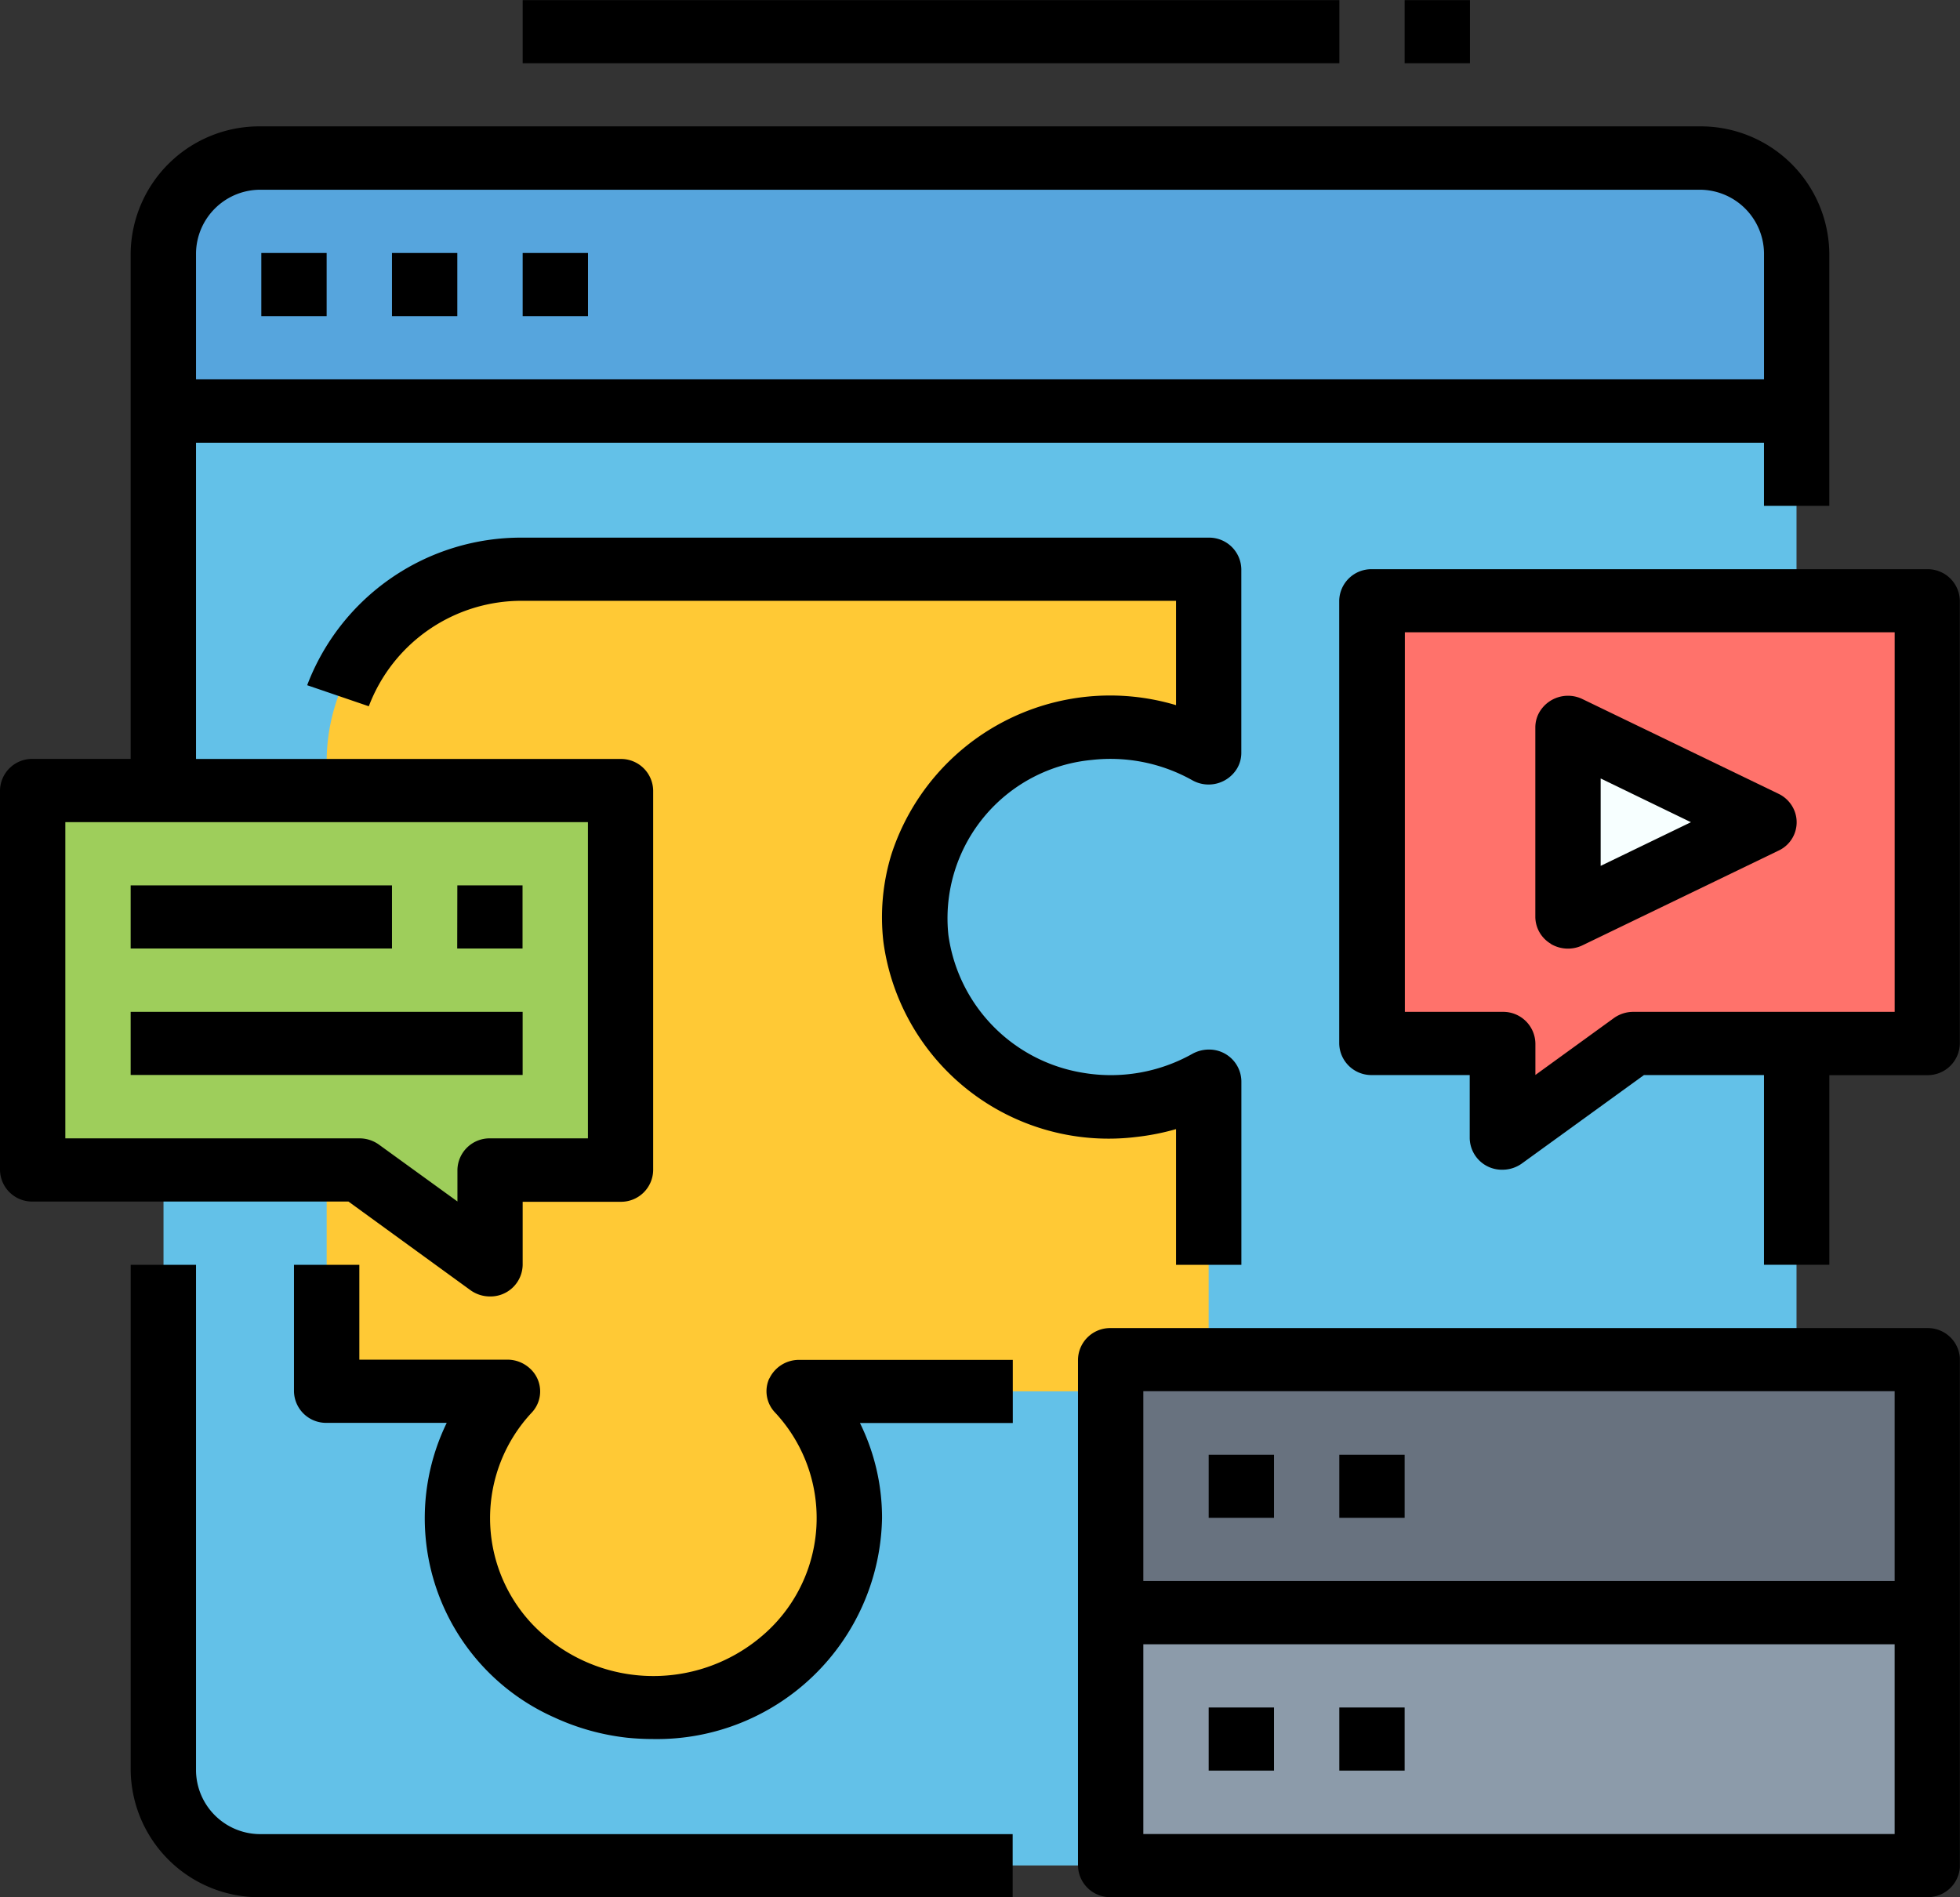
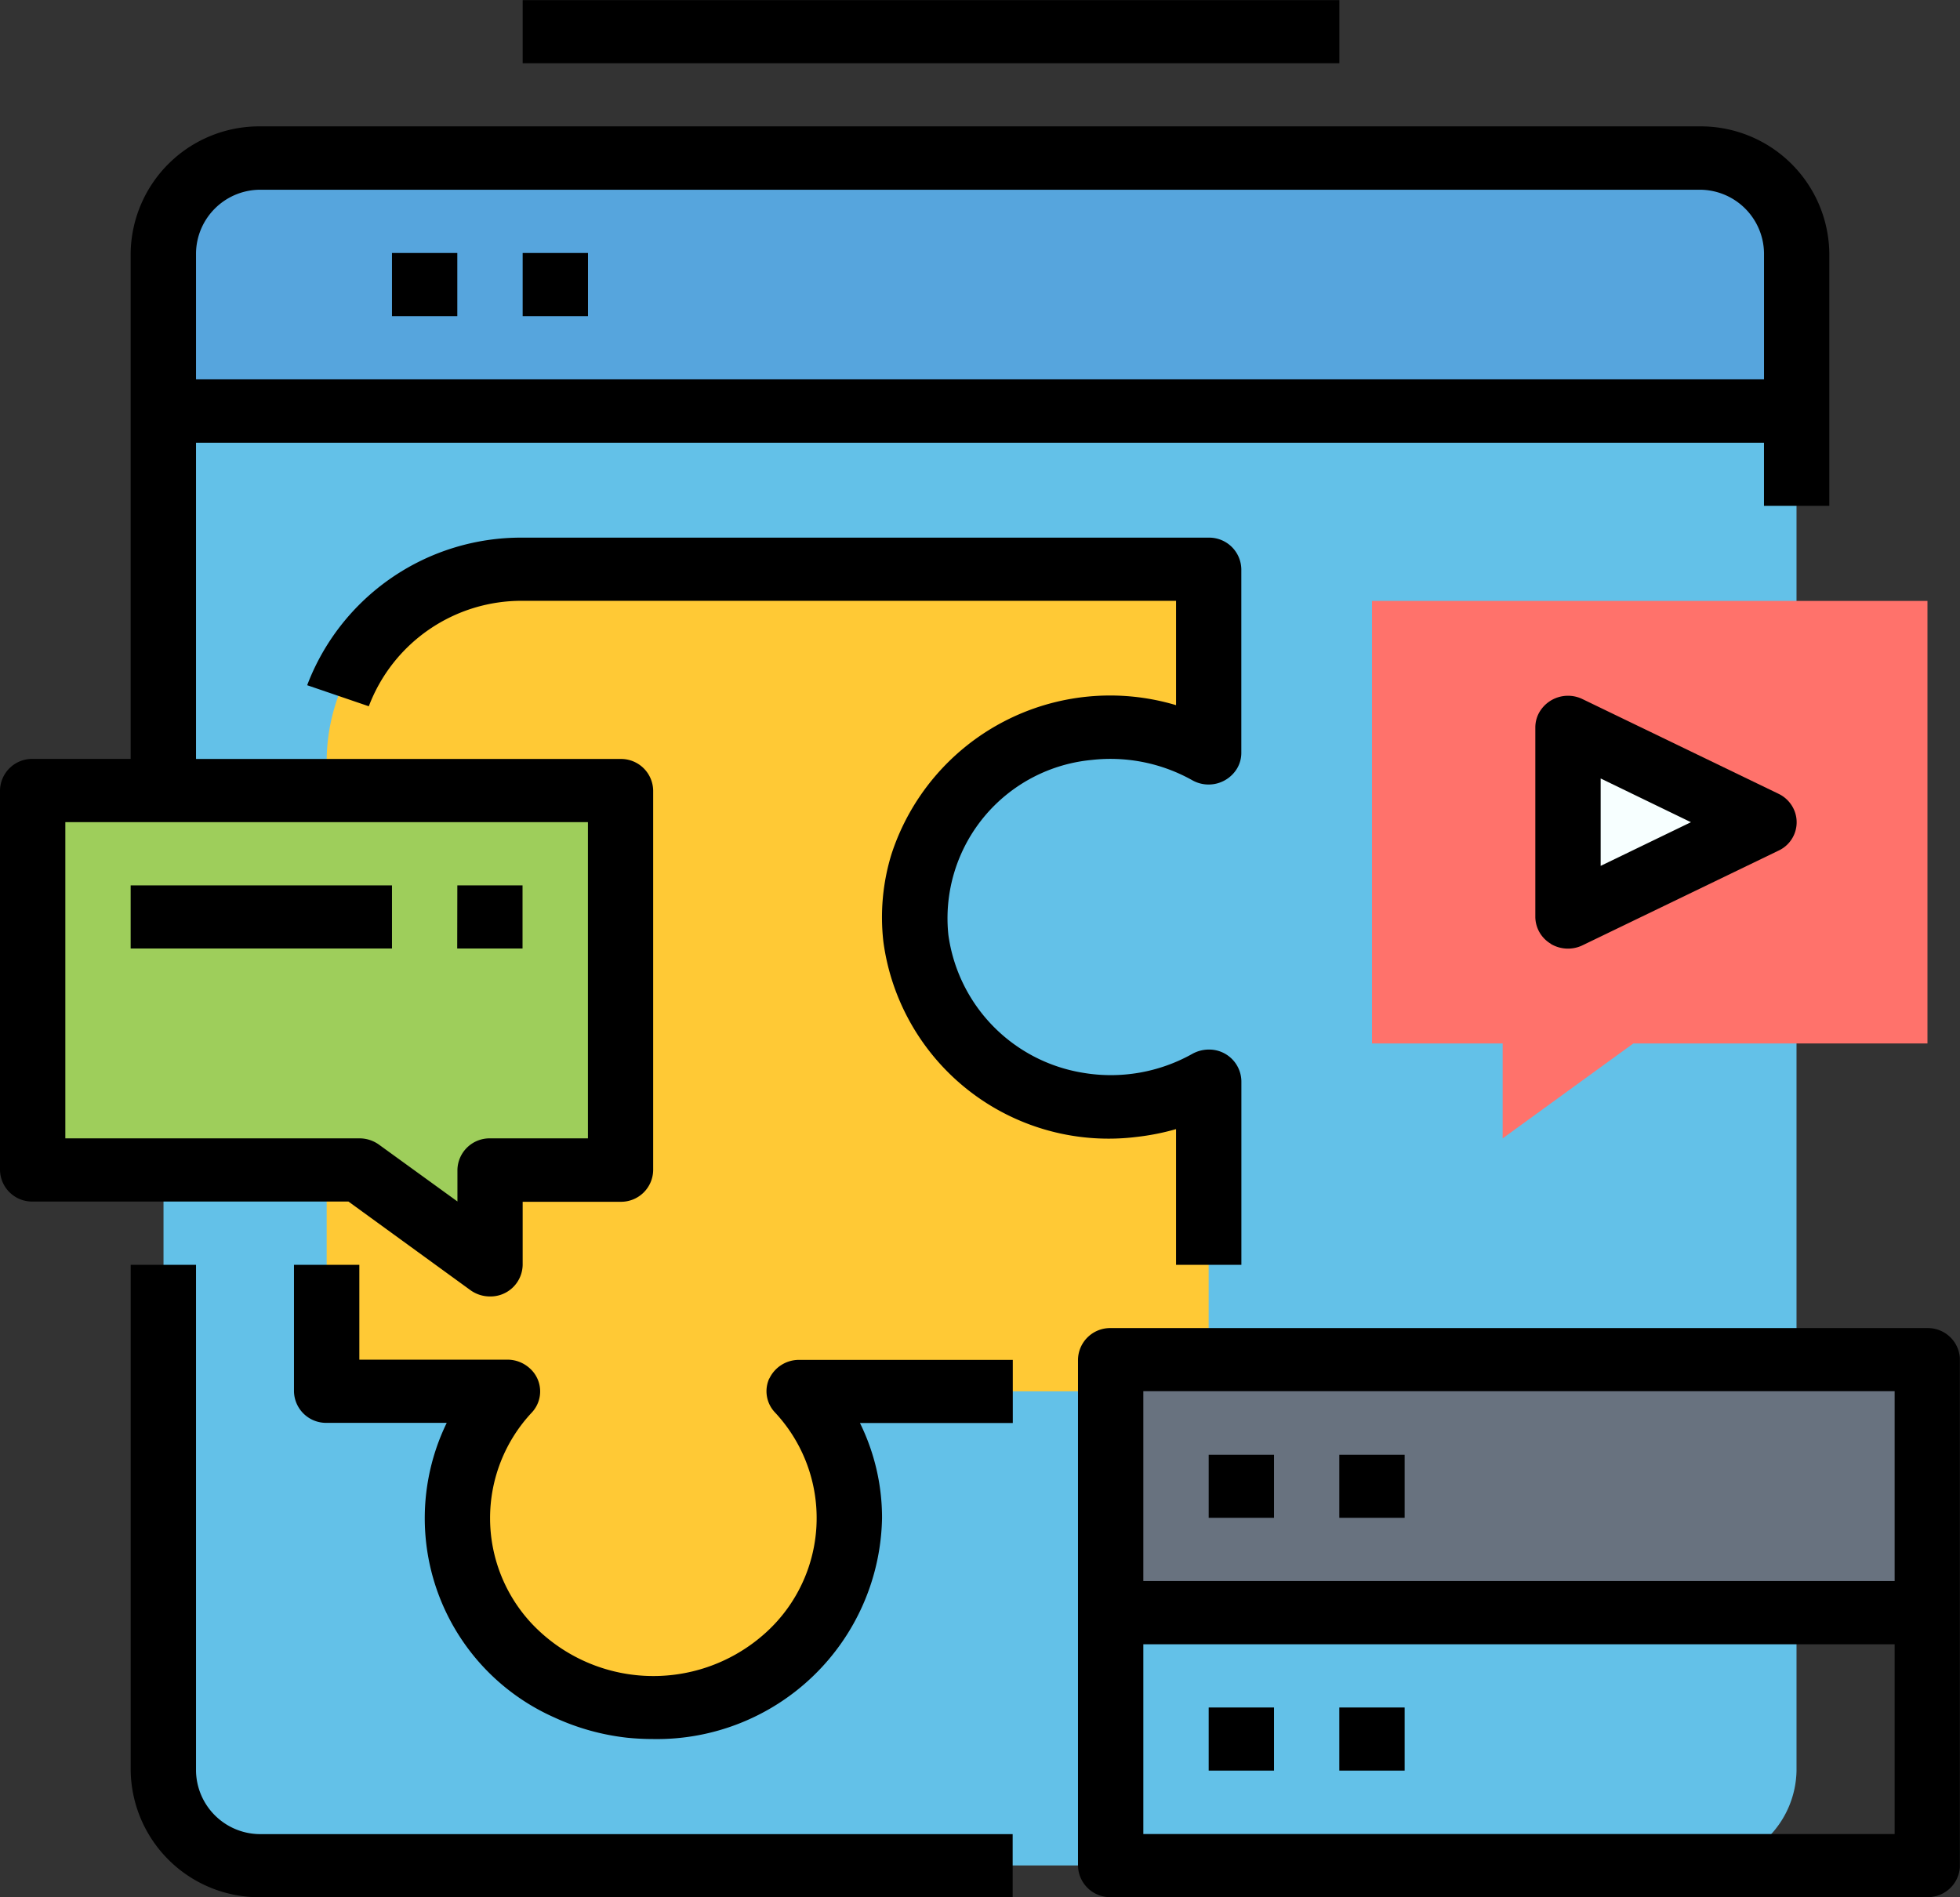
<svg xmlns="http://www.w3.org/2000/svg" width="62.104" height="60.124" viewBox="0 0 62.104 60.124">
  <rect x="0" y="0" width="62.104" height="60.124" fill="#333333" stroke="none" />
  <defs>
    <clipPath id="clip-path">
      <path id="Path_2189" data-name="Path 2189" d="M0,17.248H62.1V-42.876H0Z" transform="translate(0 42.876)" fill="none" />
    </clipPath>
  </defs>
  <g id="Group_363" data-name="Group 363" transform="translate(0 42.876)">
    <g id="Group_366" data-name="Group 366" transform="translate(0 -42.876)" clip-path="url(#clip-path)">
      <g id="Group_364" data-name="Group 364" transform="translate(5.176 5.011)">
        <path id="Path_2187" data-name="Path 2187" d="M.891,0H46.434a3.058,3.058,0,0,1,3.1,3.006V51.1a3.058,3.058,0,0,1-3.1,3.006H.891a3.057,3.057,0,0,1-3.1-3.006V3.006A3.057,3.057,0,0,1,.891,0" transform="translate(2.214)" fill="#63c1e8" />
      </g>
      <g id="Group_365" data-name="Group 365" transform="translate(5.176 5.01)">
        <path id="Path_2188" data-name="Path 2188" d="M14.847.862a3.057,3.057,0,0,0-3.1-3.006H-33.8a3.057,3.057,0,0,0-3.1,3.006v5.01H14.847Z" transform="translate(36.906 2.144)" fill="#56a5dd" />
      </g>
    </g>
    <g id="Group_367" data-name="Group 367" transform="translate(43.473 -23.836)">
      <path id="Path_2190" data-name="Path 2190" d="M0,4.024H4.14V7.031L8.28,4.024H17.6V-10H0Z" transform="translate(0 10.004)" fill="#ff726b" />
    </g>
    <g id="Group_368" data-name="Group 368" transform="translate(49.683 -19.828)">
      <path id="Path_2191" data-name="Path 2191" d="M0,0V6.013L6.211,3.006Z" fill="#f7ffff" />
    </g>
    <g id="Group_370" data-name="Group 370" transform="translate(0 -42.876)" clip-path="url(#clip-path)">
      <g id="Group_369" data-name="Group 369" transform="translate(10.351 18.038)">
        <path id="Path_2192" data-name="Path 2192" d="M8.017,7.474V-2.355A6.325,6.325,0,0,1-.471-4.542a5.909,5.909,0,0,1,2.259-8.216,6.387,6.387,0,0,1,6.229,0v-5.821H-13.72a6.112,6.112,0,0,0-6.209,6.012V7.474H-14.2a5.878,5.878,0,0,0,.468,8.491,6.353,6.353,0,0,0,8.77-.454,5.869,5.869,0,0,0,0-8.036Z" transform="translate(19.929 18.579)" fill="#ffc935" />
      </g>
    </g>
    <g id="Group_371" data-name="Group 371" transform="translate(1.035 -17.824)">
      <path id="Path_2194" data-name="Path 2194" d="M0,0V12.025H10.352l4.14,3.006V12.025h4.141V0Z" fill="#9ece5b" />
    </g>
-     <path id="Path_2195" data-name="Path 2195" d="M25.1,1.585H50.972V-6.432H25.1Z" transform="translate(10.096 14.661)" fill="#8c9baa" />
    <path id="Path_2196" data-name="Path 2196" d="M25.1-12.148H50.972v8.017H25.1Z" transform="translate(10.096 12.361)" fill="#68727f" />
    <g id="Group_373" data-name="Group 373" transform="translate(0 -42.876)" clip-path="url(#clip-path)">
      <g id="Group_372" data-name="Group 372" transform="translate(4.141 40.082)">
        <path id="Path_2197" data-name="Path 2197" d="M.594,4.6V-11.434h-2.07V4.6a4.075,4.075,0,0,0,4.14,4.008H26.47v-2H2.664a2.038,2.038,0,0,1-2.07-2" transform="translate(1.476 11.434)" />
      </g>
    </g>
-     <path id="Path_2199" data-name="Path 2199" d="M5.905-37.159h2.07v2H5.905Z" transform="translate(2.375 2.3)" />
    <path id="Path_2200" data-name="Path 2200" d="M8.857-37.159h2.07v2H8.857Z" transform="translate(3.563 2.3)" />
    <path id="Path_2201" data-name="Path 2201" d="M11.81-37.159h2.07v2H11.81Z" transform="translate(4.751 2.3)" />
    <g id="Group_377" data-name="Group 377" transform="translate(0 -42.876)" clip-path="url(#clip-path)">
      <g id="Group_374" data-name="Group 374" transform="translate(42.438 18.038)">
-         <path id="Path_2202" data-name="Path 2202" d="M5.345,0h-17.6a1.019,1.019,0,0,0-1.035,1V15.031a1.019,1.019,0,0,0,1.035,1h3.1v2a1.019,1.019,0,0,0,1.035,1,1.056,1.056,0,0,0,.621-.2l3.865-2.8H.169v6.012H2.24V16.034h3.1a1.019,1.019,0,0,0,1.035-1V1A1.019,1.019,0,0,0,5.345,0M4.31,14.028h-8.28a1.056,1.056,0,0,0-.621.2l-2.483,1.8v-1a1.02,1.02,0,0,0-1.036-1h-3.1V2H4.31Z" transform="translate(13.286)" />
-       </g>
+         </g>
      <g id="Group_375" data-name="Group 375" transform="translate(48.647 22.045)">
        <path id="Path_2203" data-name="Path 2203" d="M.141,2.257A1.061,1.061,0,0,0,1.147,2.3L7.357-.7a.989.989,0,0,0,.466-1.345A1.017,1.017,0,0,0,7.357-2.5L1.147-5.5a1.049,1.049,0,0,0-1.388.449.976.976,0,0,0-.109.447V1.4a1,1,0,0,0,.492.853M1.72-2.986,4.581-1.6,1.72-.216Z" transform="translate(0.351 5.611)" />
      </g>
      <g id="Group_376" data-name="Group 376" transform="translate(0 4.009)">
        <path id="Path_2204" data-name="Path 2204" d="M4.276,10.579a1.056,1.056,0,0,0,.621.2,1.019,1.019,0,0,0,1.035-1v-2h3.1a1.018,1.018,0,0,0,1.035-1V-5.254a1.018,1.018,0,0,0-1.035-1H-4.418V-16.276H45.264v2h2.07v-8.017a4.076,4.076,0,0,0-4.14-4.008H-2.349a4.075,4.075,0,0,0-4.14,4.008V-6.256H-9.594a1.018,1.018,0,0,0-1.035,1V6.772a1.018,1.018,0,0,0,1.035,1H.413ZM-2.349-24.293H43.195a2.038,2.038,0,0,1,2.07,2v4.009H-4.418v-4.009a2.038,2.038,0,0,1,2.07-2M-8.559-4.252H8V5.769H4.9a1.019,1.019,0,0,0-1.035,1v1l-2.485-1.8a1.056,1.056,0,0,0-.621-.2H-8.559Z" transform="translate(10.629 26.297)" />
      </g>
    </g>
    <path id="Path_2206" data-name="Path 2206" d="M10.334-22.867H12.4v2h-2.07Z" transform="translate(4.157 8.049)" />
    <path id="Path_2207" data-name="Path 2207" d="M2.952-22.867h8.28v2H2.952Z" transform="translate(1.188 8.049)" />
-     <path id="Path_2208" data-name="Path 2208" d="M2.952-20.009h12.42v2H2.952Z" transform="translate(1.188 9.199)" />
    <path id="Path_2209" data-name="Path 2209" d="M27.311-4.288h2.07v2h-2.07Z" transform="translate(10.987 15.523)" />
    <path id="Path_2210" data-name="Path 2210" d="M30.263-4.288h2.07v2h-2.07Z" transform="translate(12.174 15.523)" />
    <g id="Group_379" data-name="Group 379" transform="translate(0 -42.876)" clip-path="url(#clip-path)">
      <g id="Group_378" data-name="Group 378" transform="translate(34.157 42.087)">
        <path id="Path_2211" data-name="Path 2211" d="M7.72,0H-18.156a1.019,1.019,0,0,0-1.035,1V17.035a1.019,1.019,0,0,0,1.035,1H7.72a1.019,1.019,0,0,0,1.035-1V1A1.019,1.019,0,0,0,7.72,0M-17.121,2H6.685V8.017H-17.121ZM6.685,16.034H-17.121V10.021H6.685Z" transform="translate(19.191)" />
      </g>
    </g>
    <path id="Path_2213" data-name="Path 2213" d="M27.311-10h2.07v2h-2.07Z" transform="translate(10.987 13.224)" />
    <path id="Path_2214" data-name="Path 2214" d="M30.263-10h2.07v2h-2.07Z" transform="translate(12.174 13.224)" />
    <g id="Group_382" data-name="Group 382" transform="translate(0 -42.876)" clip-path="url(#clip-path)">
      <g id="Group_380" data-name="Group 380" transform="translate(9.315 40.082)">
        <path id="Path_2215" data-name="Path 2215" d="M4.32,1.033A.975.975,0,0,0,4.5,2.11,4.9,4.9,0,0,1,4.1,9.186,5.3,5.3,0,0,1-3.2,8.809a4.893,4.893,0,0,1,0-6.7A.979.979,0,0,0-3.283.7,1.051,1.051,0,0,0-3.974.438H-8.669V-2.568H-10.74V1.441a1.018,1.018,0,0,0,1.035,1H-5.9A6.908,6.908,0,0,0-2.483,11.78a7.448,7.448,0,0,0,2.289.638,8.181,8.181,0,0,0,.829.043,7.135,7.135,0,0,0,7.258-7v-.01a6.8,6.8,0,0,0-.7-3.006h4.843v-2H5.266a1.038,1.038,0,0,0-.945.595" transform="translate(10.74 2.568)" />
      </g>
      <g id="Group_381" data-name="Group 381" transform="translate(9.73 17.035)">
        <path id="Path_2216" data-name="Path 2216" d="M7.9,5.378v4.3h2.07V3.857a1.02,1.02,0,0,0-1.036-1,1.084,1.084,0,0,0-.516.135,5.275,5.275,0,0,1-3.473.6A5.136,5.136,0,0,1,.686-.777,5.04,5.04,0,0,1,5.226-6.321a5.3,5.3,0,0,1,3.19.644,1.053,1.053,0,0,0,1.413-.367.968.968,0,0,0,.139-.5v-5.822a1.019,1.019,0,0,0-1.035-1H-12.8a7.249,7.249,0,0,0-6.831,4.677l1.953.667A5.175,5.175,0,0,1-12.8-11.364H7.9v3.307A7.286,7.286,0,0,0-1.115-3.341,6.794,6.794,0,0,0-1.372-.549,7.2,7.2,0,0,0,6.646,5.626,7.582,7.582,0,0,0,7.9,5.378" transform="translate(19.634 13.369)" />
      </g>
    </g>
    <path id="Path_2218" data-name="Path 2218" d="M11.81-40.872H37.688v-2H11.81Z" transform="translate(4.751 0)" />
-     <path id="Path_2219" data-name="Path 2219" d="M31.739-40.872h2.07v-2h-2.07Z" transform="translate(12.768 0)" />
  </g>
</svg>